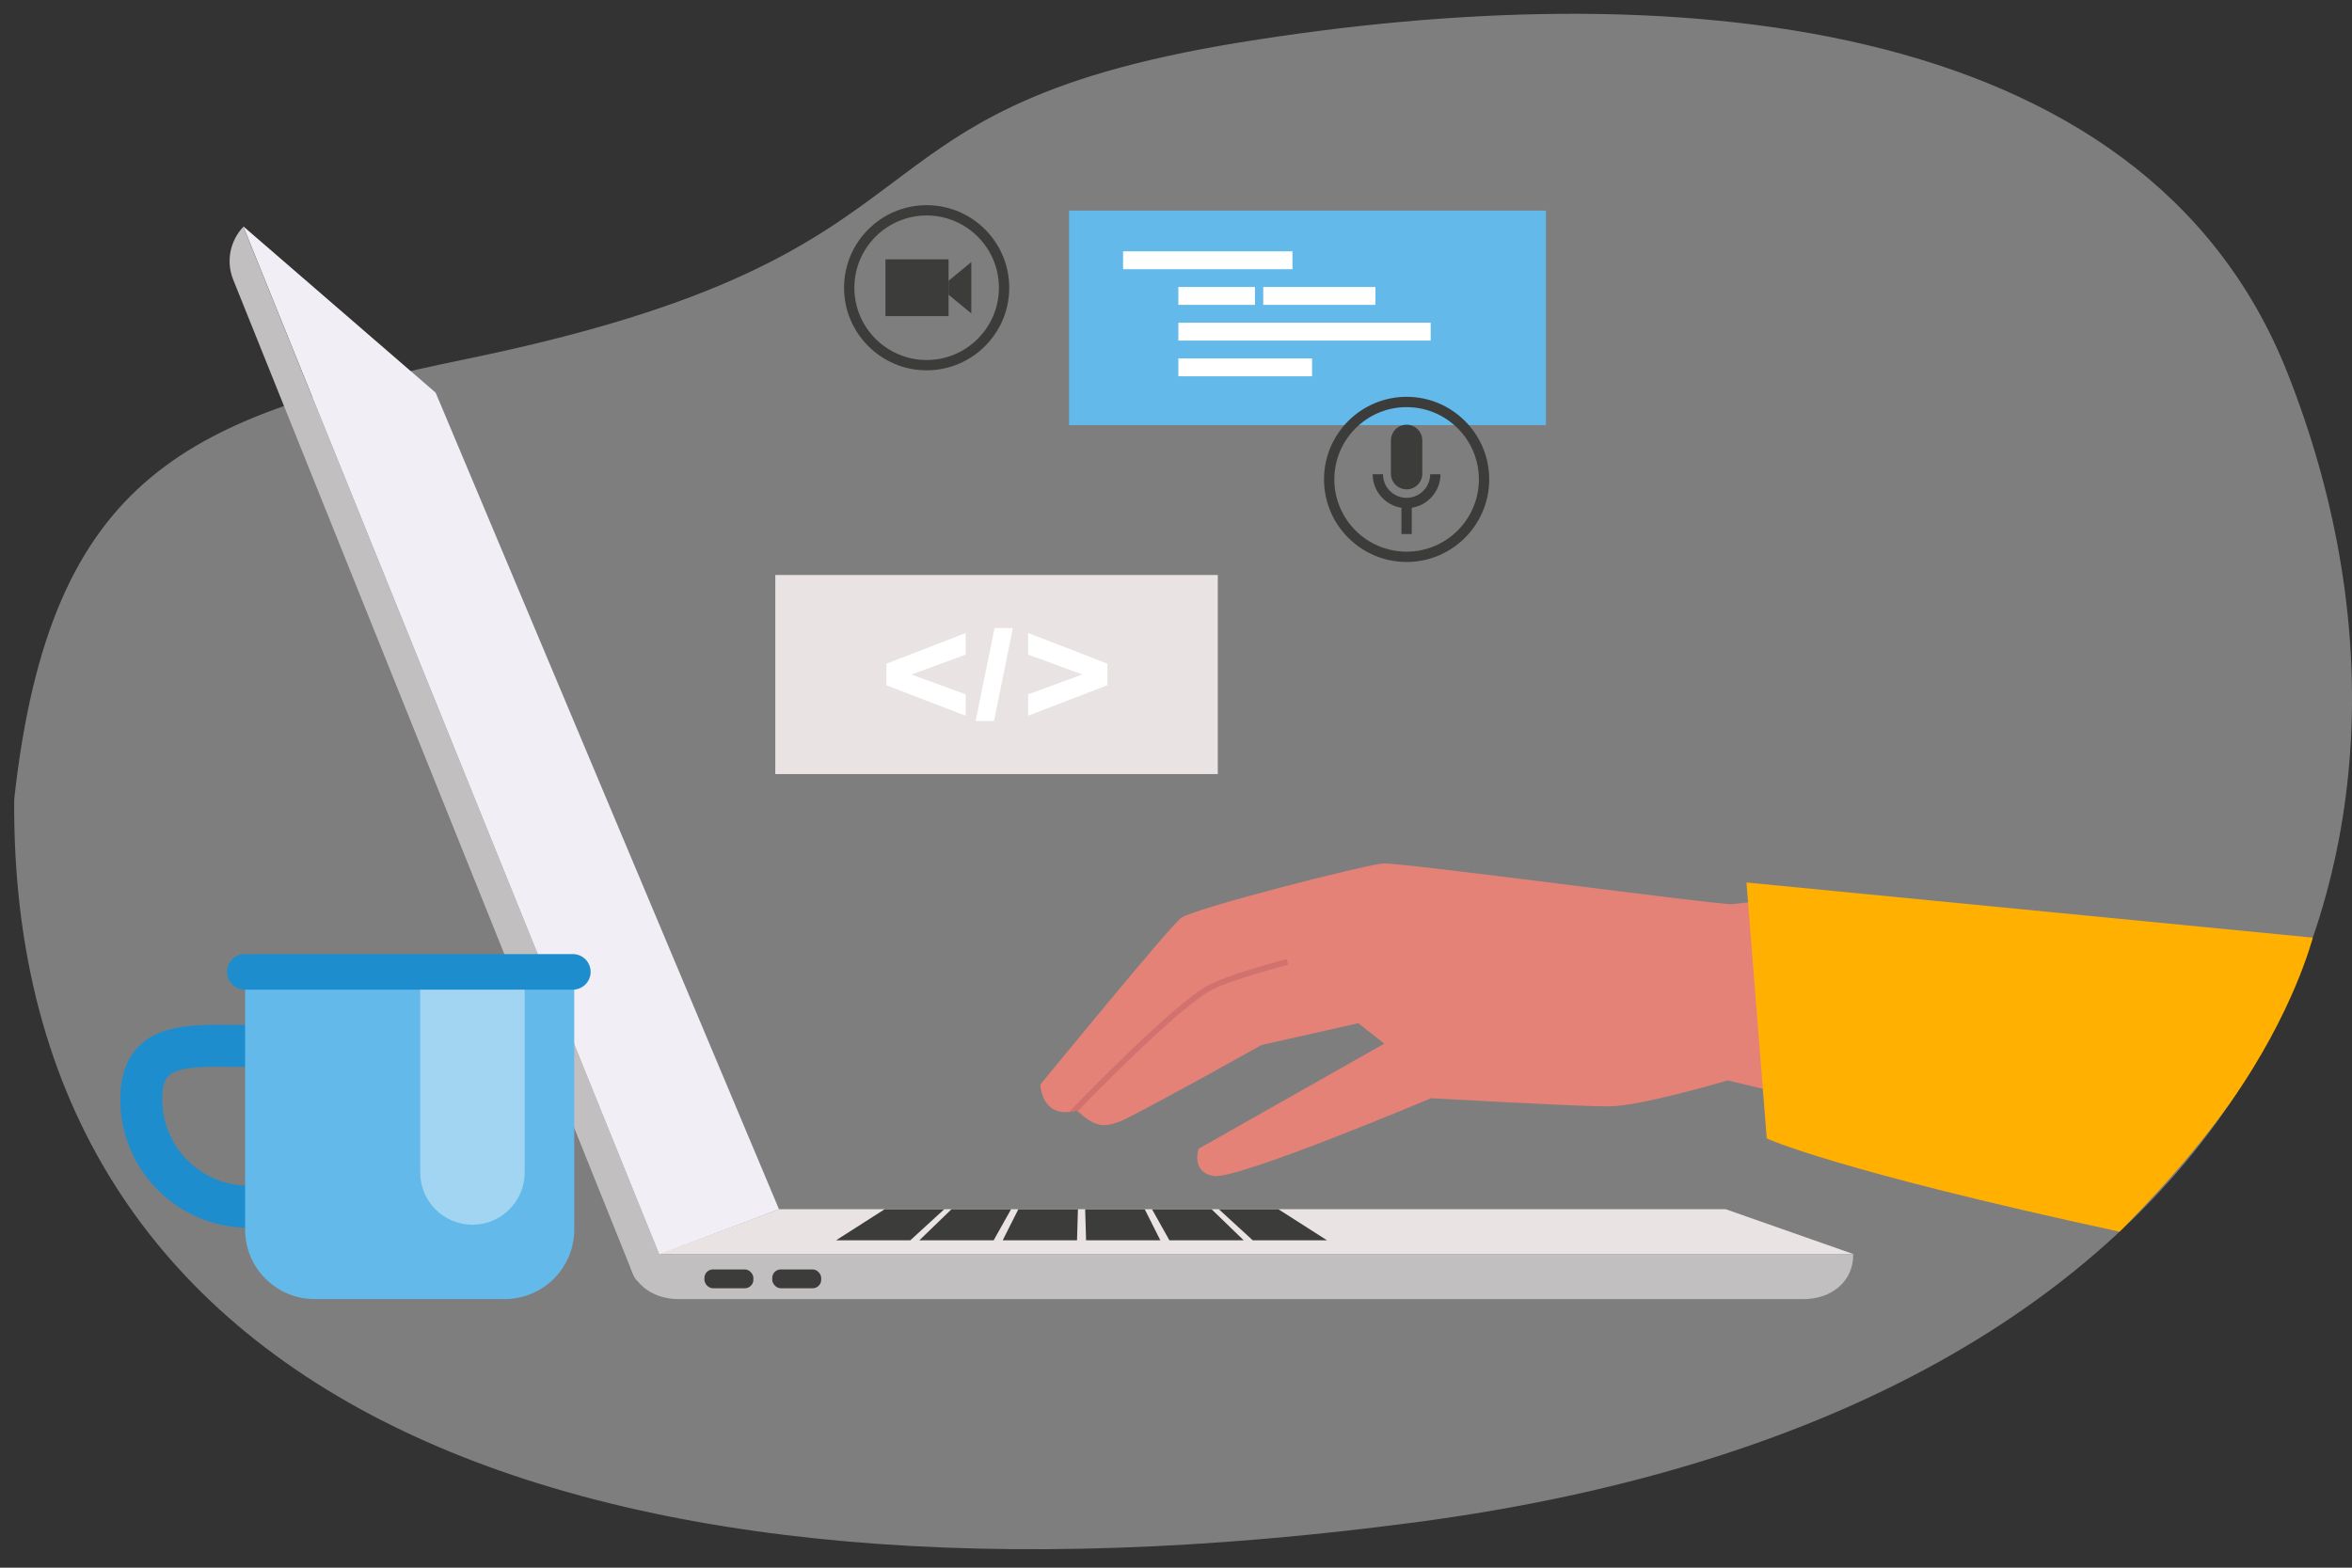
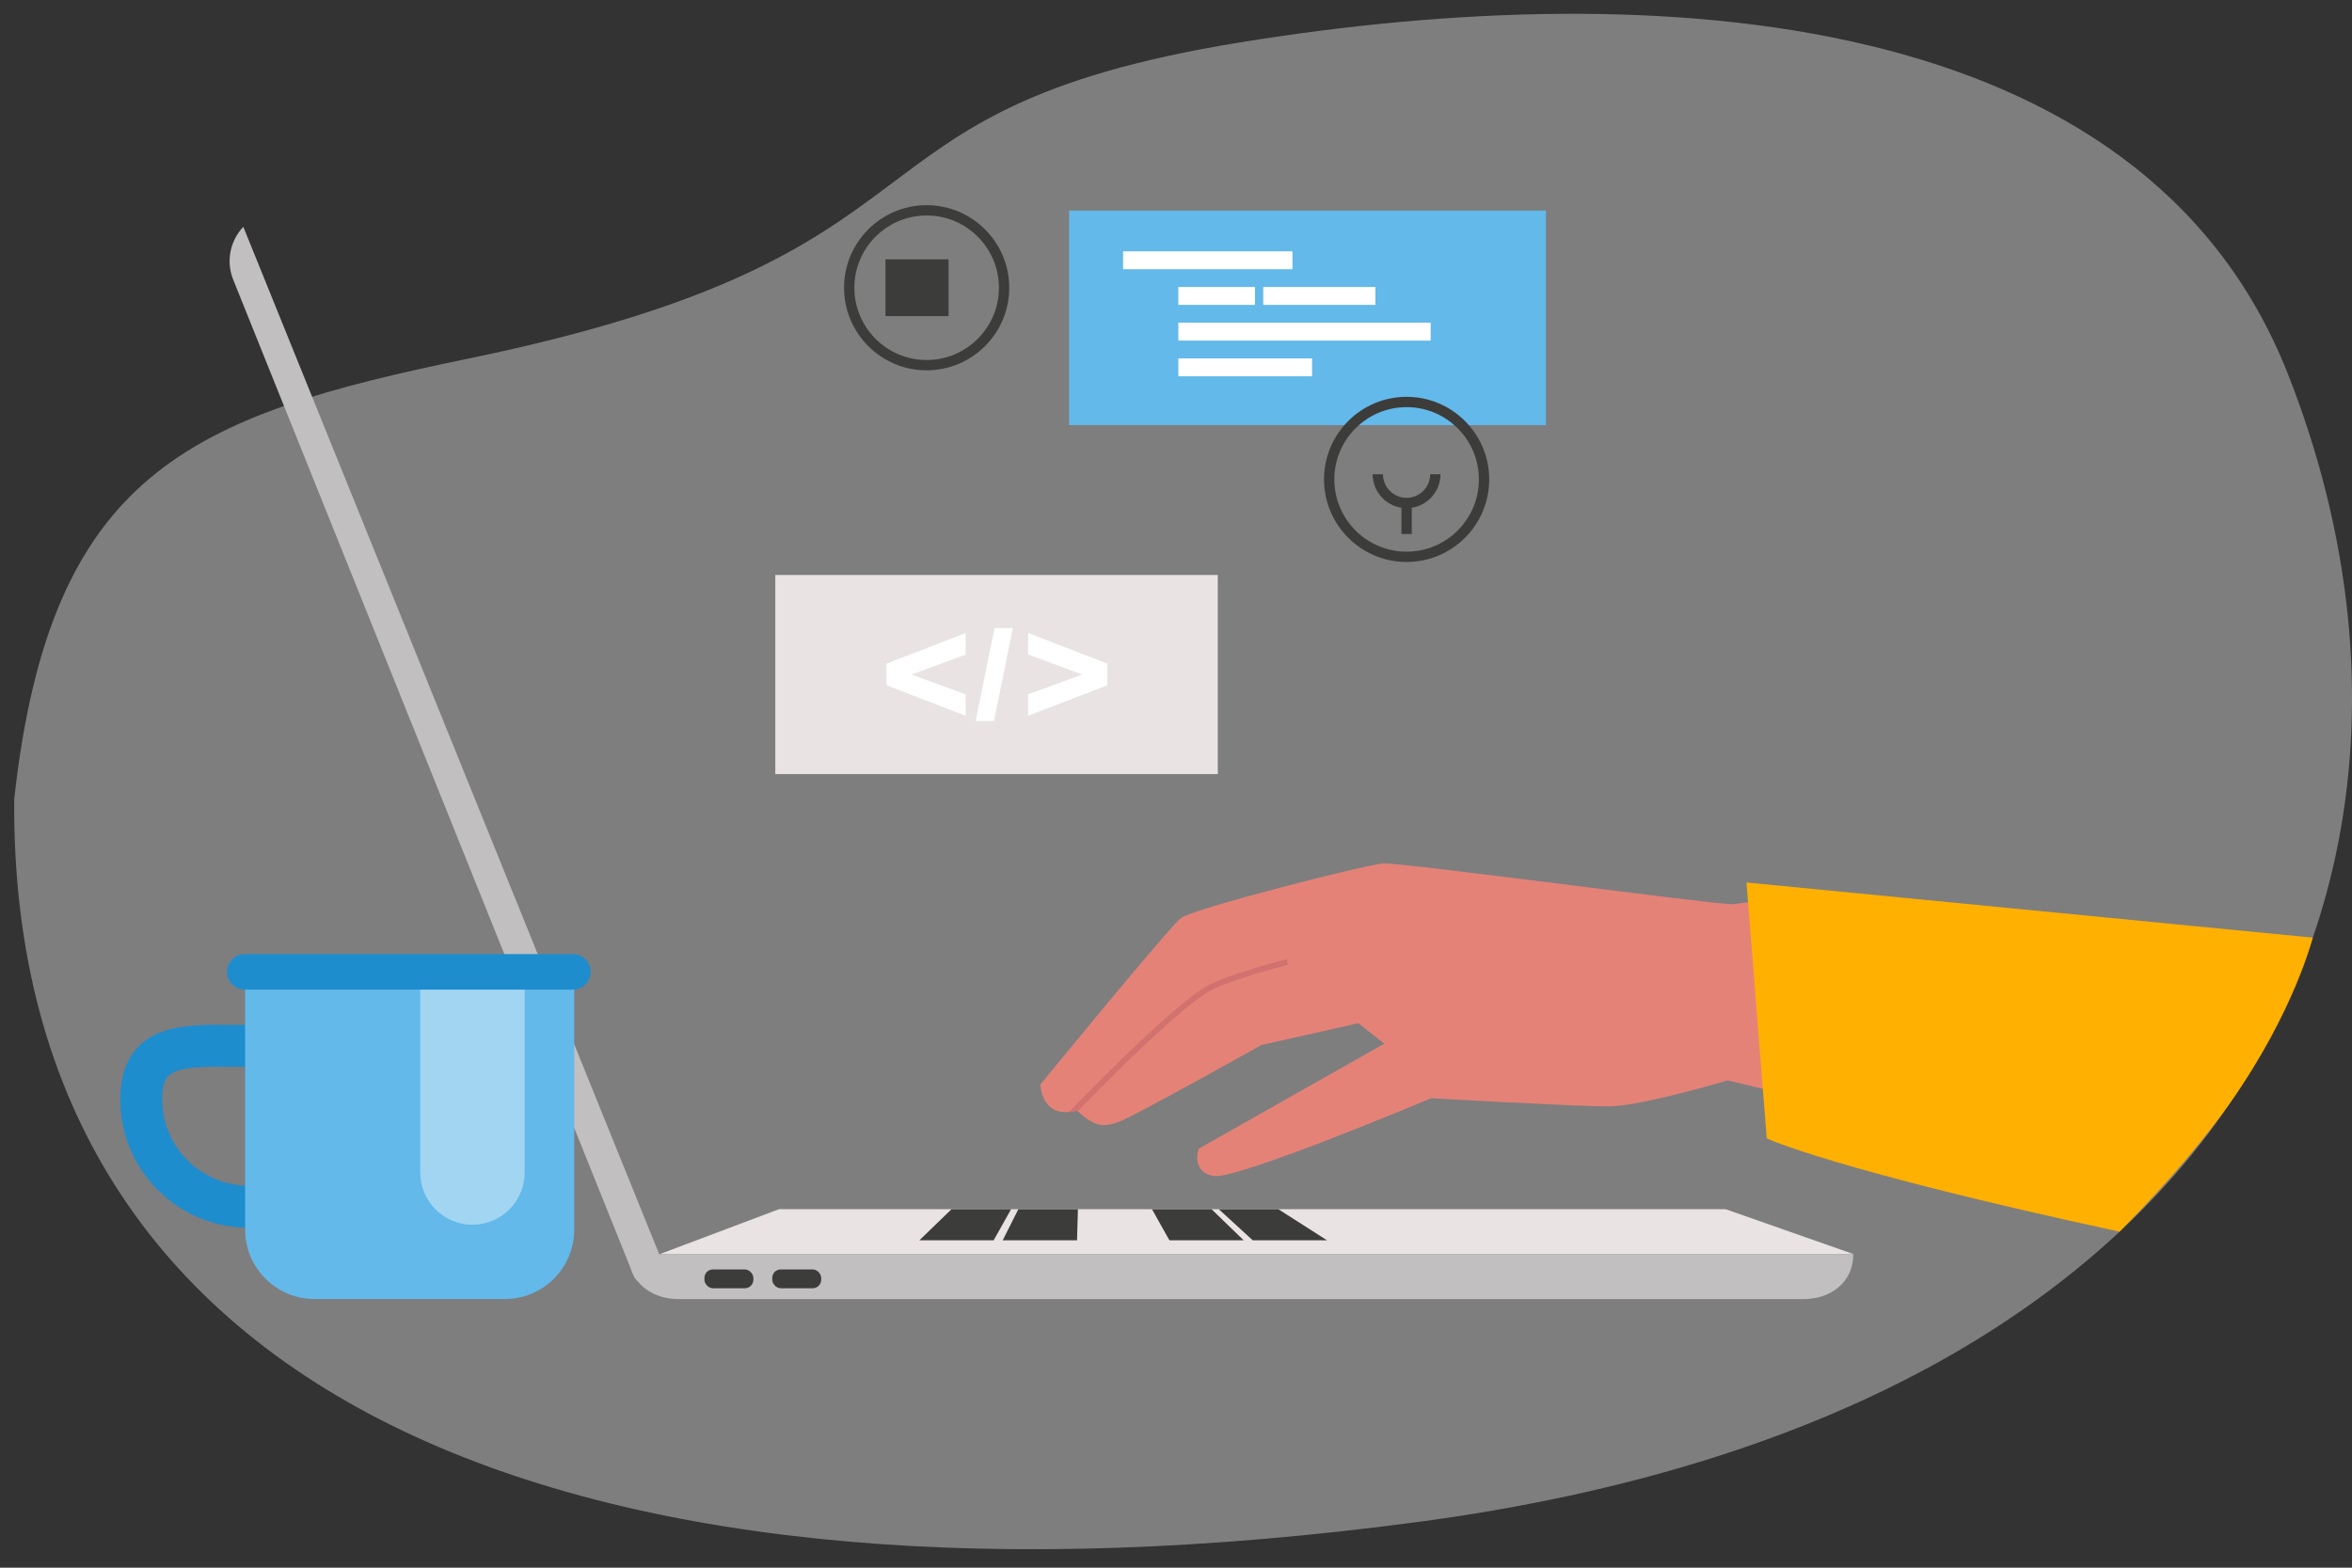
<svg xmlns="http://www.w3.org/2000/svg" id="Layer_1" viewBox="0 0 600 400">
  <rect x="0" y="0" width="600" height="400" fill="#333333" stroke="none" />
  <defs>
    <style>.cls-1{fill:#e9e3e3;}.cls-2{fill:#e58278;}.cls-3{fill:#ffb000;}.cls-4,.cls-5,.cls-6{fill:#fff;}.cls-7{fill:#f1eff5;}.cls-8{fill:#c1bfbf;}.cls-9{fill:#d1726f;}.cls-10{fill:#1e8dce;}.cls-11{fill:#63b9e9;}.cls-12{fill:#3c3c3b;}.cls-5{opacity:.4;}.cls-6{opacity:.37;}</style>
  </defs>
  <path id="Path_3144" class="cls-6" d="M119.36,91.52C249.37,64.7,208.94,28.3,316.25,10.83,423.56-6.63,546.63,1.95,583.51,95.08c48.43,122.31-5.19,264.52-222.29,293.32C150.11,416.42,2.52,359.76,3.62,203.98,12.79,120.47,48.51,106.14,119.36,91.52Z" />
  <g>
    <g>
      <path class="cls-8" d="M160.41,320.1h0c0,7.01,5.68,11.37,12.69,11.37H460.08c7.01,0,12.69-4.36,12.69-11.37H160.41Z" />
      <polygon class="cls-1" points="168.2 320.03 198.72 308.53 440.22 308.53 472.95 320.03 168.2 320.03" />
      <path class="cls-8" d="M59.5,71.38l102.07,253.95c1.93,4.76,9.2,1.11,9.2,1.11L62.07,57.87c-3.32,3.5-4.5,8.75-2.57,13.51Z" />
-       <polygon class="cls-7" points="62.05 57.74 111.14 100.2 198.72 308.53 168.2 320.1 62.05 57.74" />
-       <polygon class="cls-12" points="232.22 316.47 213.27 316.47 225.68 308.54 240.88 308.54 232.22 316.47" />
      <polygon class="cls-12" points="253.48 316.47 234.53 316.47 242.73 308.54 257.93 308.54 253.48 316.47" />
      <polygon class="cls-12" points="274.75 316.47 255.79 316.47 259.78 308.54 274.98 308.54 274.75 316.47" />
-       <polygon class="cls-12" points="296.01 316.47 277.06 316.47 276.83 308.54 292.02 308.54 296.01 316.47" />
      <polygon class="cls-12" points="317.27 316.47 298.32 316.47 293.88 308.54 309.07 308.54 317.27 316.47" />
      <polygon class="cls-12" points="338.53 316.47 319.58 316.47 310.93 308.54 326.12 308.54 338.53 316.47" />
      <rect class="cls-12" x="179.7" y="323.9" width="12.49" height="4.8" rx="2.17" ry="2.17" />
      <rect class="cls-12" x="197" y="323.9" width="12.49" height="4.8" rx="2.17" ry="2.17" />
    </g>
    <path class="cls-2" d="M459.59,228.68s-14.48,1.67-17.61,2.02c-3.13,.35-84.66-10.73-89.19-10.38-4.53,.35-48.4,11.49-51.53,13.93-3.14,2.44-35.87,42.48-35.87,42.48,0,0,.25,9.05,9.3,6.62,4.58,4.13,6.55,4.37,10.73,2.9,3.67-1.3,36.38-19.61,36.38-19.61l24.72-5.57,6.62,5.22-47.36,26.81s-2.09,5.92,3.83,6.96c5.92,1.04,55.49-19.85,55.49-19.85,0,0,36.79,2.09,45.15,2.09s30.46-6.64,30.46-6.64l23.33,5.57-4.45-52.55Z" />
    <g id="hand">
      <path class="cls-3" d="M589.99,239.24l-144.46-14.07,5.17,65.3s16.78,7.96,89.99,23.8c.02-.06,16.42-16.08,28.37-33.09,16.25-23.13,20.93-41.95,20.93-41.95Z" />
    </g>
    <g>
      <path class="cls-10" d="M30.67,280.52c0-7.92,2.9-13.43,8.6-16.36,4.82-2.48,10.98-2.69,16.88-2.69,1.11,0,2.26,0,3.42,.02,2.37,.02,4.89,.02,7.27,0,1.17-.01,2.33-.02,3.45-.02,9.03,0,25.84,0,25.84,19.06,0,18.05-14.69,32.73-32.73,32.73s-32.73-14.69-32.73-32.73Zm36.27-8.32c-2.44,.02-5.02,.02-7.45,0-1.13-.01-2.25-.02-3.34-.02-13.03,0-14.76,1.68-14.76,8.34,0,12.14,9.87,22.01,22.01,22.01s22.01-9.87,22.01-22.01c0-6.18-1.24-8.34-15.12-8.34-1.1,0-2.22,0-3.36,.02Z" />
      <path class="cls-11" d="M62.53,313.72c0,9.8,7.94,17.74,17.74,17.74h48.48c9.8,0,17.74-7.94,17.74-17.74v-66.83H62.53v66.83Z" />
      <path class="cls-5" d="M107.2,299.17c0,7.36,5.97,13.32,13.32,13.32h0c7.36,0,13.32-5.96,13.32-13.32v-51.01h-26.65v51.01Z" />
      <path class="cls-10" d="M57.91,247.98c0,2.5,2.03,4.53,4.53,4.53h83.7c2.51,0,4.53-2.03,4.53-4.53h0c0-2.51-2.03-4.54-4.53-4.54H62.44c-2.51,0-4.53,2.03-4.53,4.54h0Z" />
    </g>
    <g>
      <g>
        <path class="cls-12" d="M236.39,94.49c-11.62,0-21.07-9.45-21.07-21.07s9.45-21.07,21.07-21.07,21.07,9.45,21.07,21.07-9.45,21.07-21.07,21.07Zm0-39.51c-10.17,0-18.44,8.27-18.44,18.44s8.27,18.44,18.44,18.44,18.44-8.27,18.44-18.44-8.27-18.44-18.44-18.44Z" />
        <rect class="cls-12" x="225.88" y="66.17" width="16.1" height="14.49" />
-         <polygon class="cls-12" points="247.78 79.97 241.98 75.2 241.98 71.64 247.78 66.87 247.78 79.97" />
      </g>
      <g>
        <rect class="cls-11" x="272.72" y="53.73" width="121.65" height="54.74" />
        <g>
          <rect class="cls-4" x="286.5" y="64.13" width="43.21" height="4.56" />
          <rect class="cls-4" x="322.26" y="73.23" width="28.61" height="4.56" />
          <rect class="cls-4" x="300.6" y="73.23" width="19.54" height="4.56" />
          <rect class="cls-4" x="300.6" y="82.34" width="64.37" height="4.56" />
          <rect class="cls-4" x="300.6" y="91.45" width="34.11" height="4.56" />
        </g>
      </g>
      <g>
        <rect class="cls-1" x="197.78" y="146.71" width="112.88" height="50.8" />
        <g>
          <g>
            <path class="cls-4" d="M232.51,172.11l13.83,5.05v5.47l-20.22-7.78v-5.51l20.22-7.82v5.51l-13.83,5.08Z" />
            <path class="cls-4" d="M282.5,174.84l-20.22,7.78v-5.47l13.83-5.05-13.83-5.08v-5.51l20.22,7.82v5.51Z" />
          </g>
          <polygon class="cls-4" points="248.88 183.97 253.57 183.97 258.39 160.24 253.72 160.24 248.88 183.97" />
        </g>
      </g>
      <g>
        <path class="cls-12" d="M358.83,143.39c-11.62,0-21.07-9.45-21.07-21.07s9.45-21.07,21.07-21.07,21.07,9.45,21.07,21.07-9.45,21.07-21.07,21.07Zm0-39.51c-10.17,0-18.44,8.27-18.44,18.44s8.27,18.44,18.44,18.44,18.44-8.27,18.44-18.44-8.27-18.44-18.44-18.44Z" />
-         <path class="cls-12" d="M362.83,120.86c0,2.21-1.79,4-4,4h0c-2.21,0-4-1.79-4-4v-8.49c0-2.21,1.79-4,4-4h0c2.21,0,4,1.79,4,4v8.49Z" />
        <path class="cls-12" d="M358.83,129.66c-4.77,0-8.66-3.88-8.66-8.66h2.63c0,3.32,2.7,6.02,6.02,6.02s6.02-2.7,6.02-6.02h2.63c0,4.77-3.88,8.66-8.66,8.66Z" />
        <rect class="cls-12" x="357.51" y="128.35" width="2.63" height="7.91" />
      </g>
    </g>
    <path class="cls-9" d="M275.13,283.32l-2.5,.47c.98-1.02,25.44-26.43,35.03-32.1,4.89-2.89,19.96-6.8,20.6-6.96l.37,1.43c-.15,.04-15.51,4.02-20.21,6.8-9.42,5.57-33.04,30.11-33.28,30.36Z" />
  </g>
</svg>